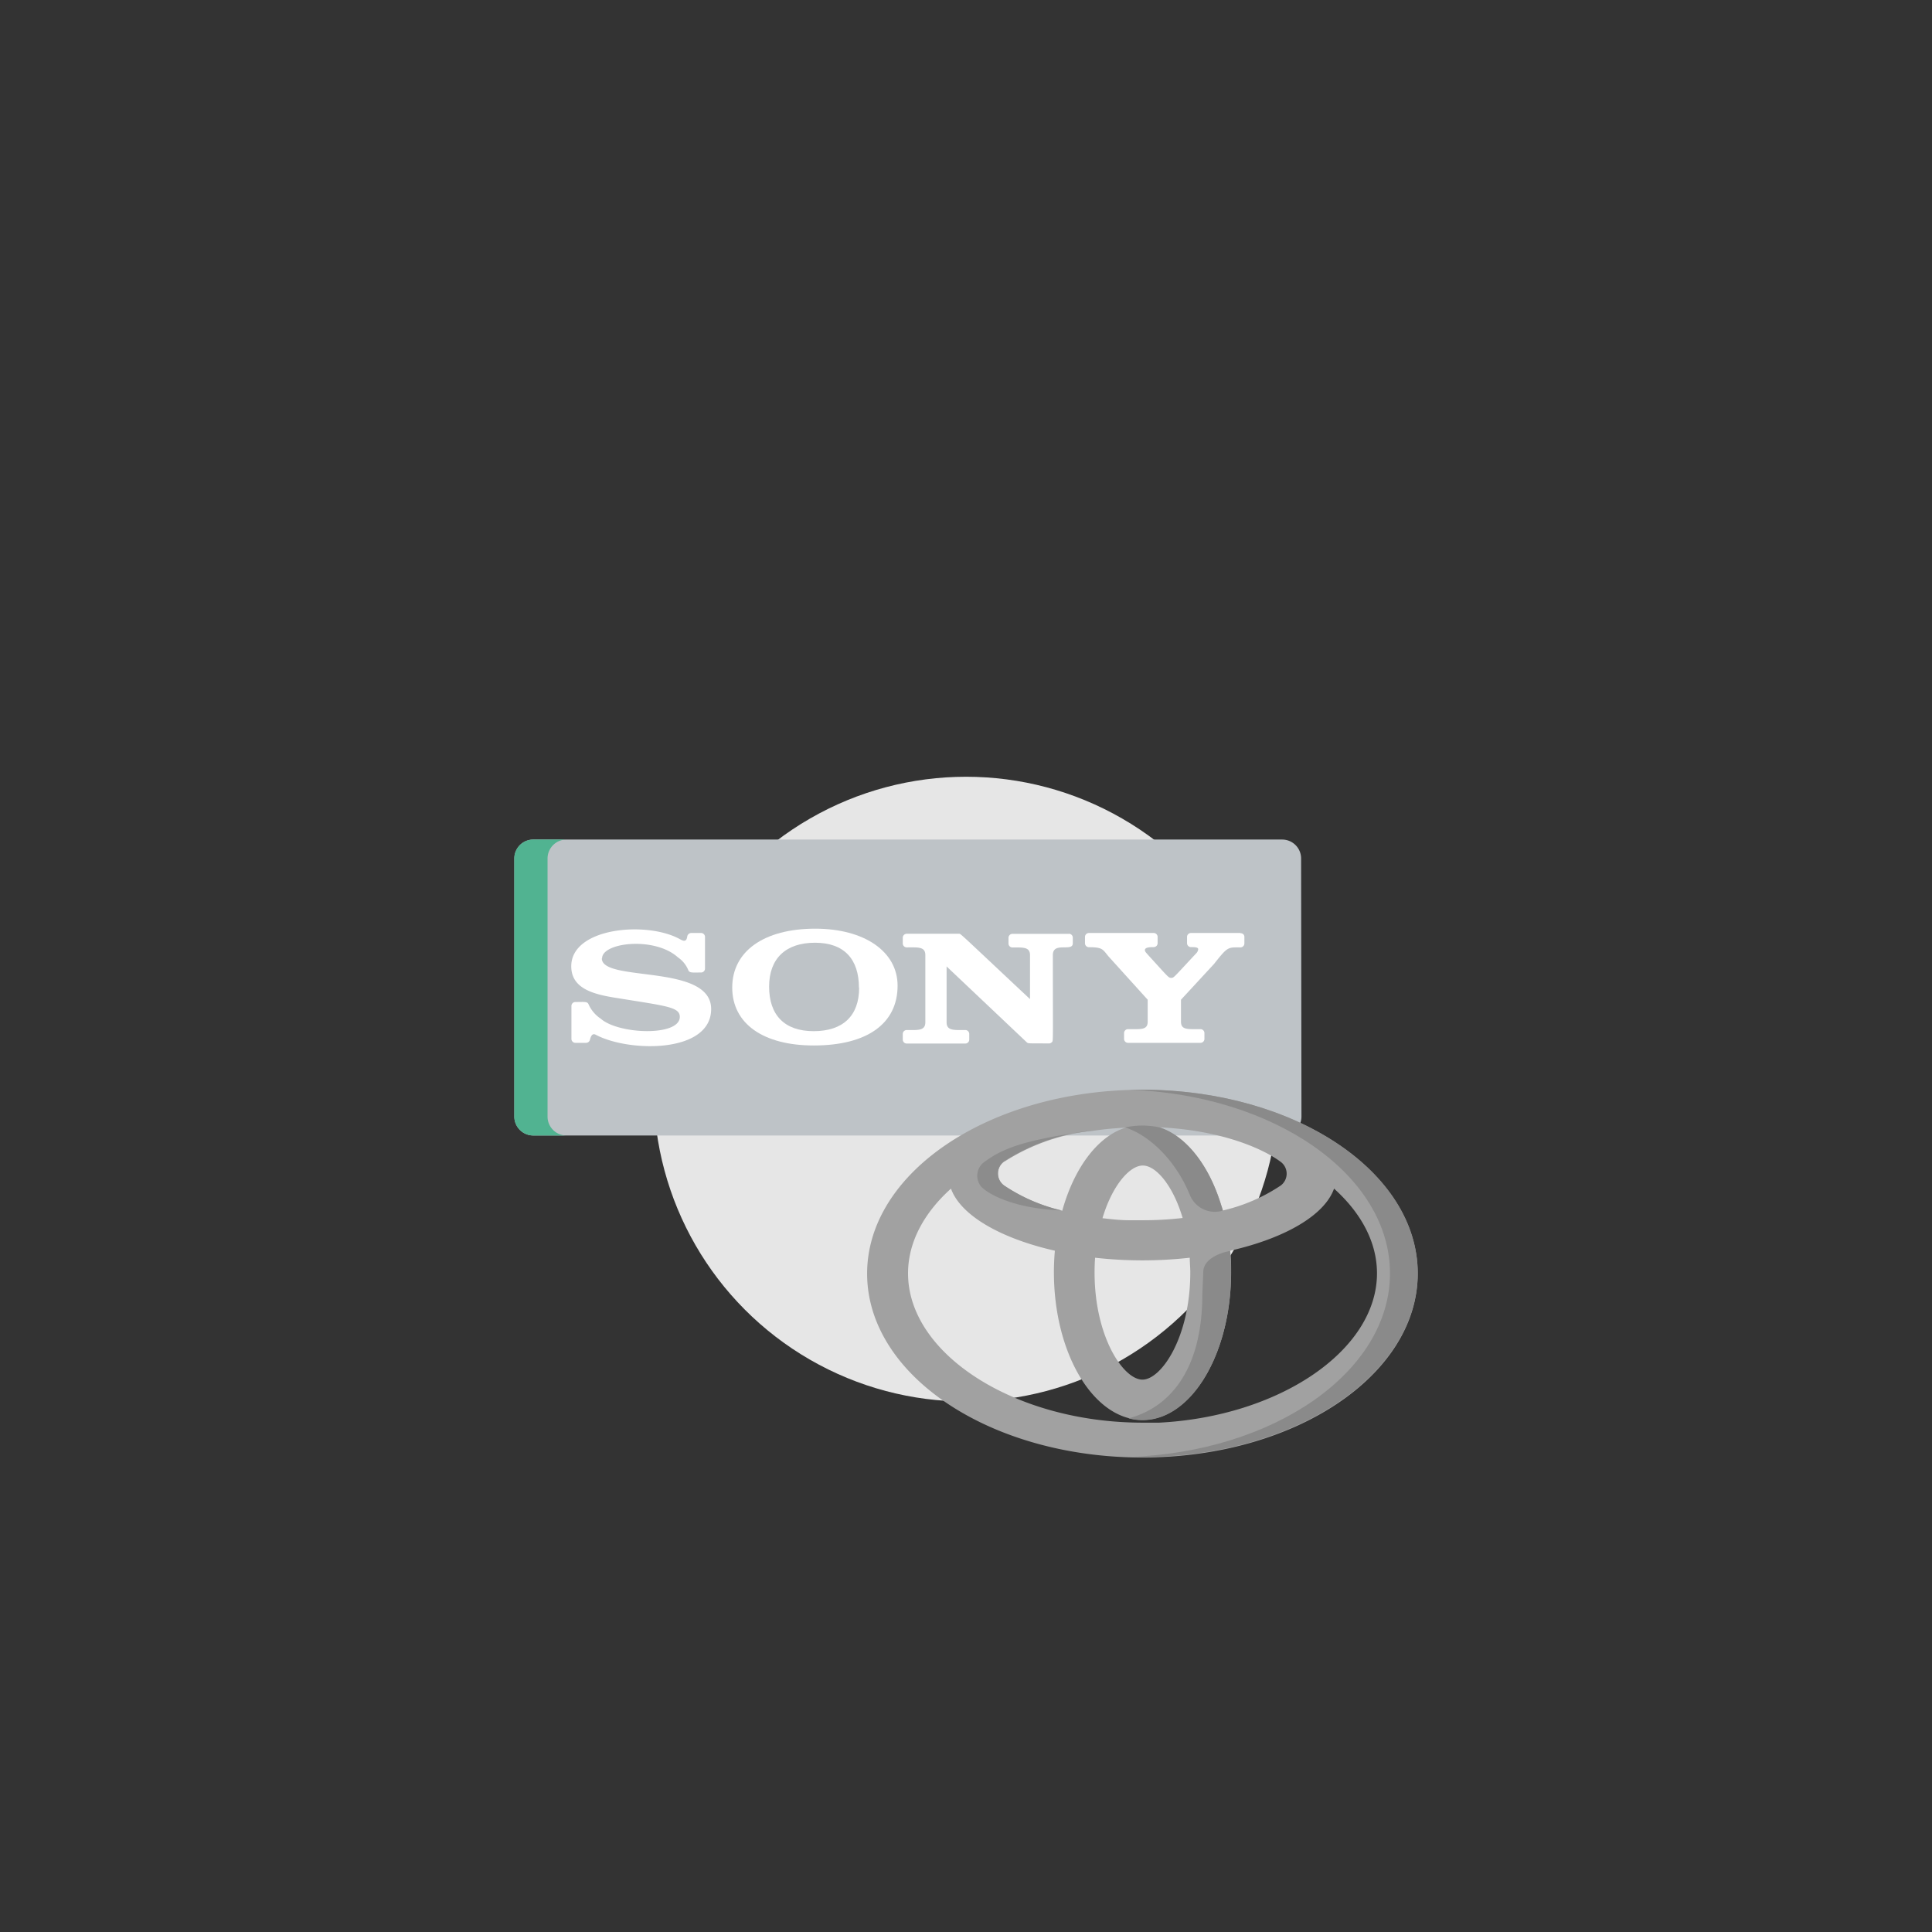
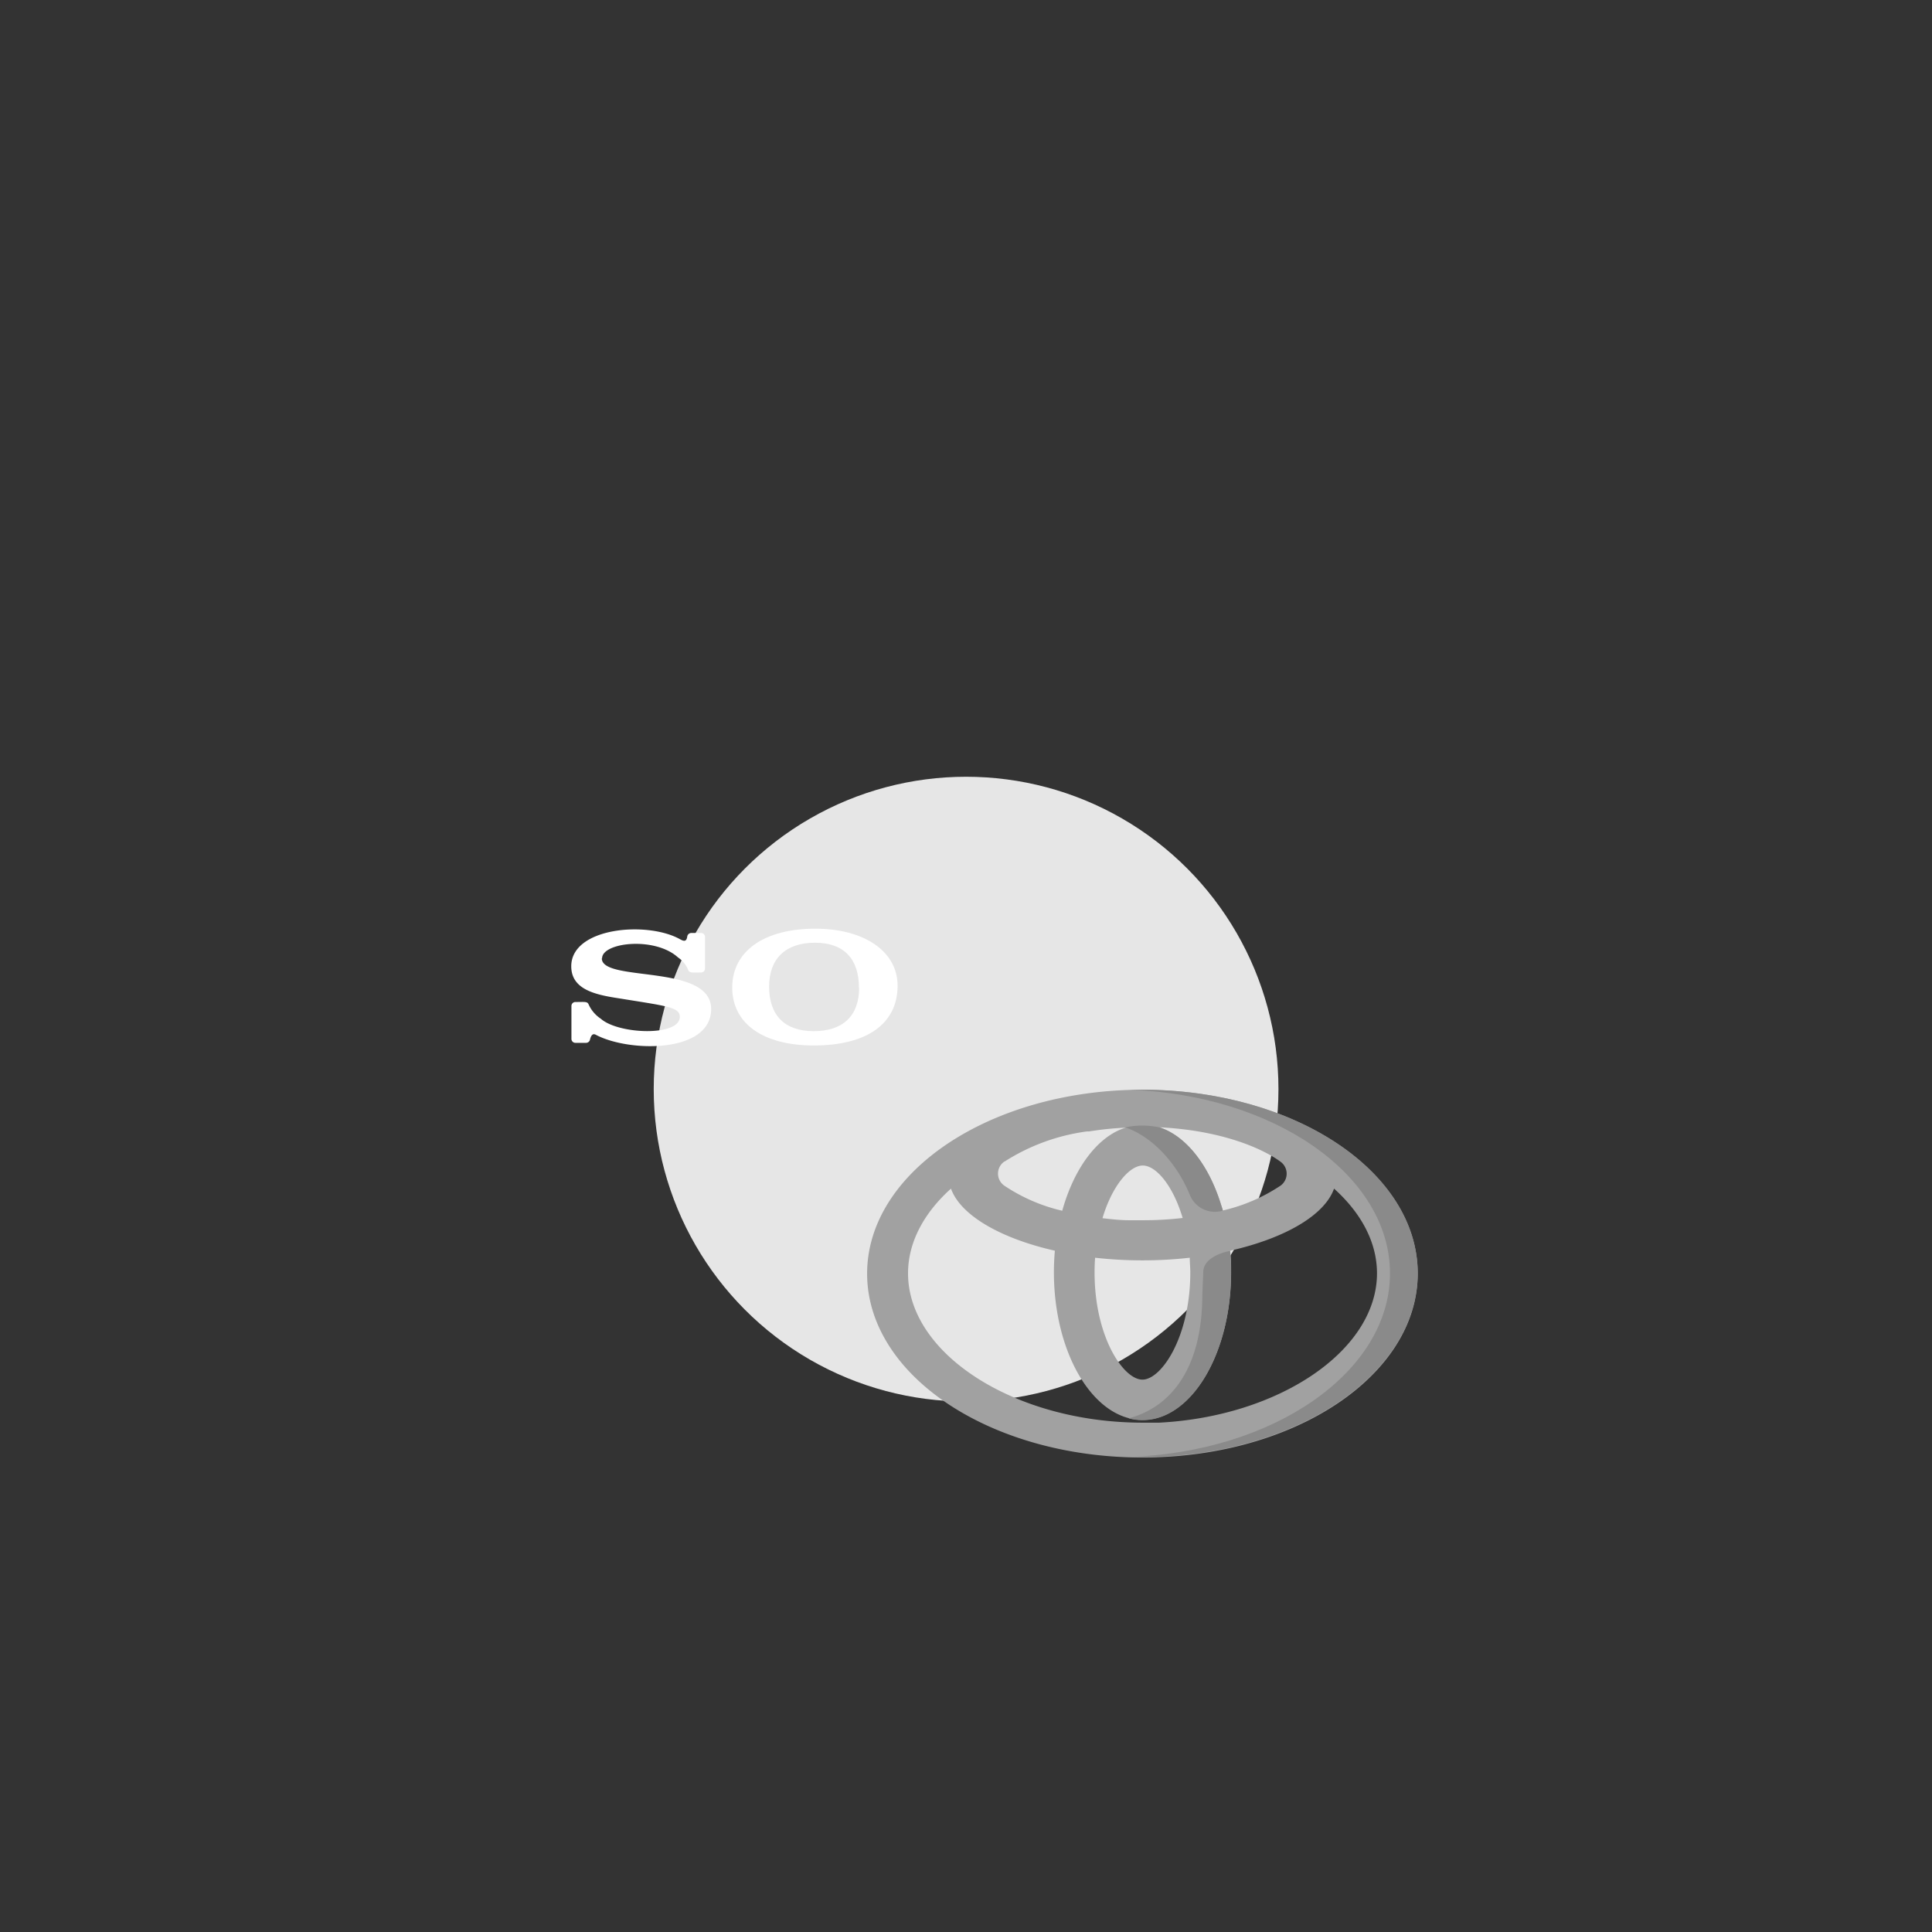
<svg xmlns="http://www.w3.org/2000/svg" id="Layer_1" data-name="Layer 1" width="220" height="220" viewBox="0 0 220 220">
  <rect x="0" y="0" width="220" height="220" fill="#333333" stroke="none" />
  <defs>
    <style>.cls-1{fill:#e6e6e6;}.cls-2{fill:#bec3c7;}.cls-3{fill:#fff;}.cls-4{fill:#51b391;}.cls-5{fill:#a1a1a1;}.cls-6{fill:#8c8c8c;}.cls-7{fill:#8a8a8a;}</style>
  </defs>
  <g id="Layer_1-2" data-name="Layer 1">
    <circle class="cls-1" cx="110.01" cy="124.02" r="35.57" />
-     <path class="cls-2" d="M148.2,127.14A2.16,2.16,0,0,1,146,129.3H60.73a2.16,2.16,0,0,1-2.16-2.16V97.76a2.16,2.16,0,0,1,2.16-2.16H146a2.16,2.16,0,0,1,2.16,2.16Z" />
-     <path class="cls-3" d="M141.25,106.24h-5.63a.45.45,0,0,0-.45.45v.71a.45.45,0,0,0,.45.45h.15c.67,0,.67.16.67.26a.77.77,0,0,1-.2.42c-2.65,2.83-2.56,2.82-2.87,2.82s-.26,0-2.71-2.69c-.11-.14-.29-.29-.29-.47,0-.34.65-.34,1-.34a.45.45,0,0,0,.45-.45v-.71a.45.45,0,0,0-.45-.45H124a.45.45,0,0,0-.45.45v.72a.45.45,0,0,0,.44.45c1.6,0,1.57.25,2.25,1.06l4.45,4.92v2.49c0,.64-.31.86-1.24.86h-1a.45.45,0,0,0-.45.45v.66a.45.45,0,0,0,.45.45h8.25a.45.45,0,0,0,.45-.45v-.66a.45.45,0,0,0-.45-.45c-1.46,0-2.22.11-2.22-.86v-2.49l3.77-4.08,0,0c1.57-2,1.58-1.88,3-1.88a.45.45,0,0,0,.45-.45v-.71a.41.41,0,0,0-.43-.45Z" />
    <path class="cls-3" d="M68.56,109.13c0-1.82,6-2.51,8.64-.11a3.23,3.23,0,0,1,1.16,1.41c.13.39.48.31,1.47.31a.45.45,0,0,0,.45-.45v-3.6a.45.45,0,0,0-.45-.45H78.71a.47.47,0,0,0-.45.39c-.08.6-.36.58-.81.33-3.75-2.11-12.4-1.36-12.4,3.07,0,2.61,2.65,3.23,5.36,3.64,5.47.89,7,1,7,2.12,0,2.26-7,2-9,.21a3.81,3.81,0,0,1-1.38-1.62c-.15-.36-.44-.28-1.51-.28a.45.45,0,0,0-.45.45v3.75a.45.45,0,0,0,.45.45h1.22a.46.46,0,0,0,.44-.35c.16-.68.42-.71.7-.55,3.82,2,13.1,2.09,13.1-2.95,0-5.22-12.45-3-12.45-5.77Z" />
-     <path class="cls-3" d="M121.68,106.34h-6.39a.45.45,0,0,0-.45.45v.65a.45.45,0,0,0,.45.45c1.19,0,2-.08,2,.88l0,5c-8.43-7.9-7.86-7.44-8.12-7.44h-5.92a.45.45,0,0,0-.45.45v.65a.45.45,0,0,0,.45.45c1.28,0,2.12-.1,2.12.88v7.65c0,1-.91.88-2.12.88a.45.45,0,0,0-.45.45v.64a.45.45,0,0,0,.45.45h6.67a.45.45,0,0,0,.45-.45v-.64a.45.45,0,0,0-.45-.45c-1.25,0-2.13.11-2.13-.88v-6.36l9.12,8.63c.18.17.16.12,2.53.14a.44.44,0,0,0,.32-.13c.19-.19.13.42.13-9.94,0-1.56,2.27-.32,2.27-1.33v-.66a.44.44,0,0,0-.45-.43Z" />
    <path class="cls-3" d="M92.83,105.75c-5.83,0-9.45,2.57-9.45,6.7s3.55,6.6,9.28,6.6c6.07,0,9.55-2.48,9.55-6.81,0-3.88-3.77-6.49-9.38-6.49Zm5,6.74c0,3.18-1.84,4.93-5.18,4.93s-5.07-1.85-5.07-5.07,1.91-5,5.23-5,5,1.87,5,5.13Z" />
-     <path class="cls-4" d="M62.35,127.14V97.76a2.16,2.16,0,0,1,2.16-2.16H60.72a2.16,2.16,0,0,0-2.16,2.16v29.38a2.16,2.16,0,0,0,2.16,2.16h3.79a2.15,2.15,0,0,1-2.16-2.16Z" />
    <path class="cls-5" d="M130.09,124.09c-17.31,0-31.35,9.37-31.35,20.94s14,20.94,31.35,20.94,31.35-9.37,31.35-20.94S147.4,124.09,130.09,124.09Zm15.73,8.2a1.68,1.68,0,0,1,0,2.72,19.9,19.9,0,0,1-6.57,2.83c-.06-.21-.12-.43-.19-.64-1.39-4.5-4-7.82-7-8.83C139,128.71,143.72,130.74,145.82,132.29ZM124.7,143.22a48.57,48.57,0,0,0,10.78,0c0,.54.06,1.1.06,1.67,0,7.34-3.28,12.21-5.45,12.21s-5.45-4.87-5.45-12.21C124.64,144.32,124.66,143.76,124.7,143.22Zm10-4.53a38.61,38.61,0,0,1-4.58.26c-.54,0-1.06,0-1.58,0h0c-1,0-2-.12-3-.23,1.12-3.76,3.11-6,4.59-6S133.55,134.93,134.67,138.69Zm-20.31-6.42a23.05,23.05,0,0,1,9.37-3.43l.24,0a36.65,36.65,0,0,1,4.17-.43c-3.21,1-5.87,4.64-7.21,9.46a19.88,19.88,0,0,1-6.57-2.84A1.67,1.67,0,0,1,114.36,132.27ZM132,162h-.32c-.52,0-1,0-1.58,0-14.47,0-26.7-7.77-26.7-17,0-3.55,1.82-6.89,4.89-9.65,1.09,3.05,5.66,5.67,11.83,7.07-.07.8-.11,1.61-.11,2.44,0,9.29,4.52,16.83,10.09,16.83s10.09-7.54,10.09-16.83c0-.83,0-1.64-.11-2.44,6.17-1.4,10.74-4,11.83-7.07,3.07,2.76,4.89,6.09,4.89,9.65C156.79,153.82,145.61,161.3,132,162Zm7.08-24.74c.06.21.12.43.19.64C139.19,137.63,139.13,137.41,139.06,137.21Z" />
-     <path class="cls-6" d="M114.35,135a19.88,19.88,0,0,0,6.57,2.84c-5.34-.21-8.2-1.77-9.11-2.63a1.93,1.93,0,0,1,.34-2.94c2.1-1.54,4.59-2.48,11.81-3.47l-.24,0a22.91,22.91,0,0,0-9.37,3.43A1.7,1.7,0,0,0,114.35,135Z" />
    <path class="cls-7" d="M130.09,124.09c-.53,0-1.05,0-1.58,0,16.58.55,29.77,9.7,29.77,20.91s-13.19,20.36-29.77,20.91c.52,0,1.05,0,1.58,0,17.31,0,31.35-9.37,31.35-20.94S147.4,124.09,130.09,124.09Z" />
    <path class="cls-7" d="M140.07,142.45c.07.8.11,1.61.11,2.44,0,9.29-4.52,16.83-10.09,16.83a6,6,0,0,1-1.58-.21c4.82-1.26,8.4-5.7,8.4-14.1l.11-2.55C137,143.48,138.7,142.69,140.07,142.45Z" />
    <path class="cls-7" d="M139.25,137.84a1.93,1.93,0,0,1-.31.09,3.07,3.07,0,0,1-3.45-1.86c-1.6-3.92-4.56-6.77-7.36-7.69a9.2,9.2,0,0,1,3.91,0c3.07,1,5.63,4.33,7,8.83C139.12,137.42,139.18,137.63,139.25,137.84Z" />
  </g>
</svg>